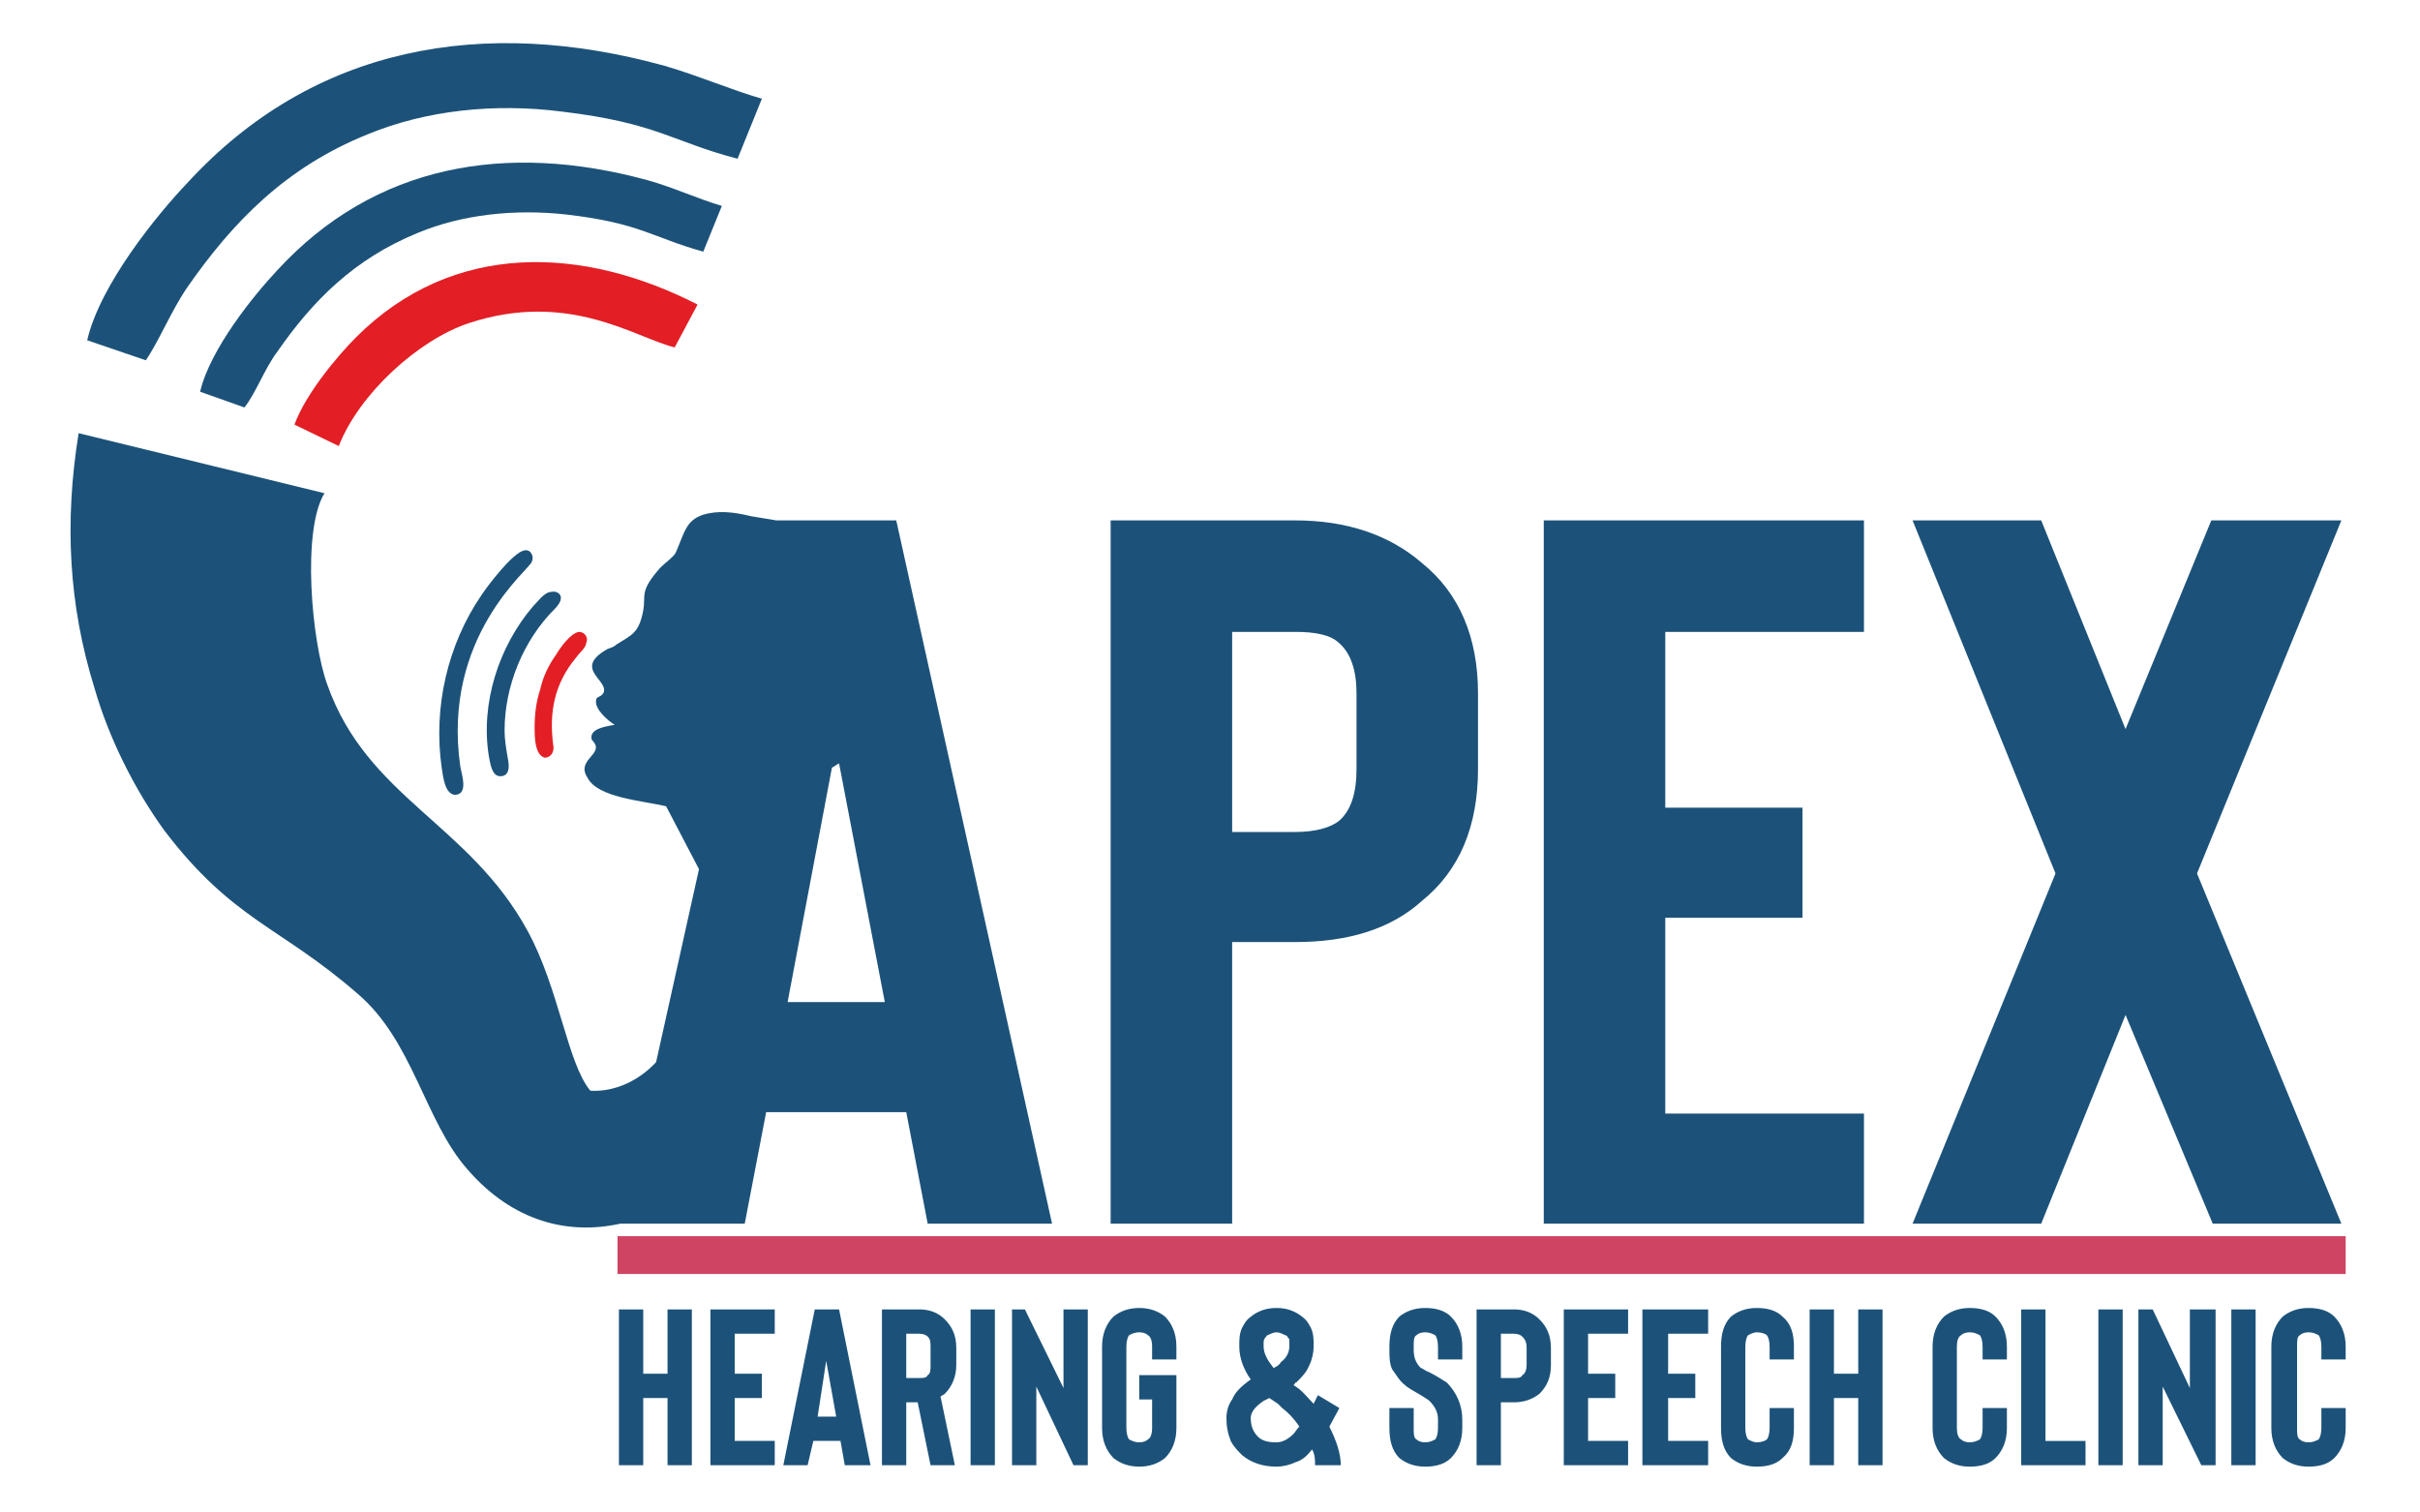
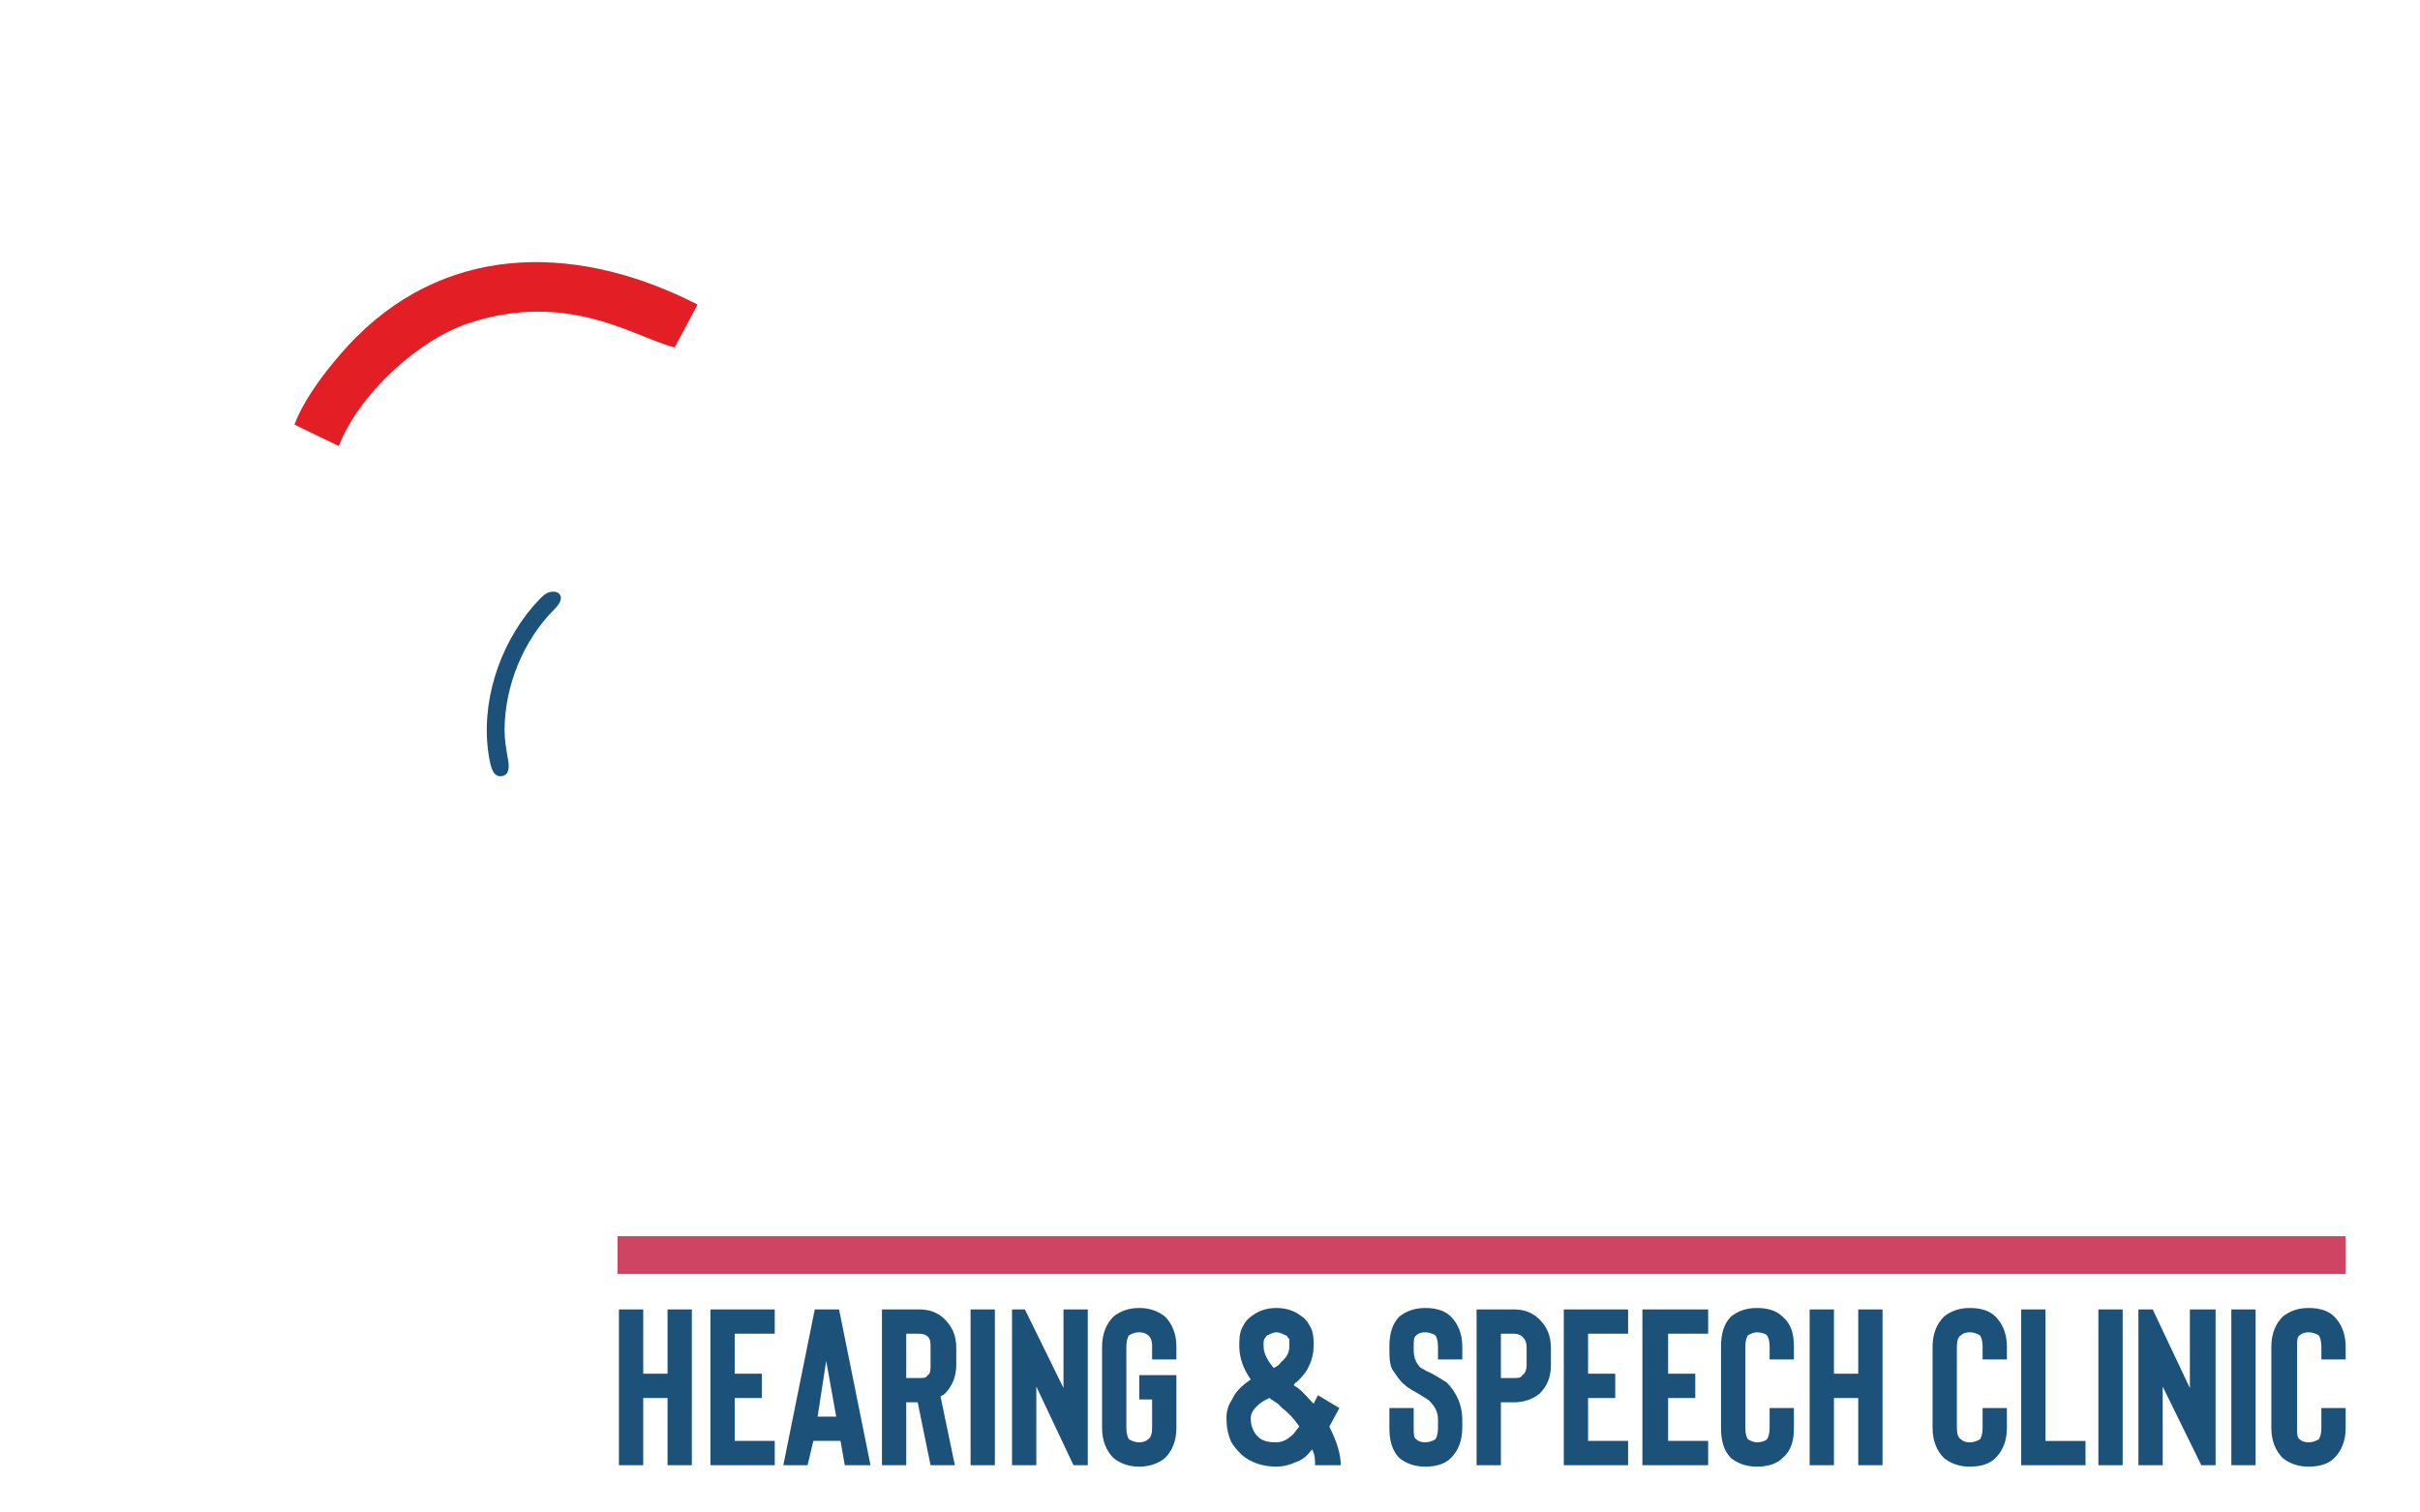
<svg xmlns="http://www.w3.org/2000/svg" xml:space="preserve" width="16.933mm" height="10.583mm" version="1.1" style="shape-rendering:geometricPrecision; text-rendering:geometricPrecision; image-rendering:optimizeQuality; fill-rule:evenodd; clip-rule:evenodd" viewBox="0 0 1693 1058">
  <defs>
    <style type="text/css">
   
    .str0 {stroke:#CE4462;stroke-width:26.45}
    .fil0 {fill:none}
    .fil2 {fill:#E31E24}
    .fil1 {fill:#1C5279}
    .fil3 {fill:#1C5279;fill-rule:nonzero}
   
  </style>
  </defs>
  <g id="Layer_x0020_1">
    <rect class="fil0" width="1693" height="1058" />
    <g id="_1718829091392">
-       <path class="fil1" d="M505 144l-13 32c-36,-10 -44,-20 -96,-26 -36,-4 -73,0 -104,13 -44,18 -73,47 -98,83 -9,12 -15,29 -23,39l-31 -11c7,-30 38,-68 54,-85 68,-74 160,-90 259,-63 18,5 35,13 52,18z" />
      <path class="fil2" d="M488 213l-16 30c-28,-7 -74,-40 -144,-17 -36,12 -77,50 -91,86l-31 -15c8,-22 31,-49 43,-61 68,-68 159,-64 239,-23z" />
-       <path class="fil1" d="M533 69l-17 42c-46,-12 -56,-25 -123,-33 -47,-6 -95,-1 -136,16 -57,23 -94,61 -126,107 -11,16 -20,38 -29,51l-41 -14c9,-39 49,-88 70,-110 88,-96 207,-117 334,-82 24,7 47,17 68,23z" />
      <path class="fil3" d="M467 916l17 0 0 109 -17 0 0 -47 -17 0 0 47 -17 0 0 -109 17 0 0 45 17 0 0 -45zm75 17l-28 0 0 28 19 0 0 17 -19 0 0 30 28 0 0 17 -45 0 0 -109 45 0 0 17zm49 92l-3 -17 -19 0 -4 17 -17 0 22 -109 17 0 22 109 -18 0zm-19 -34l13 0 -7 -39 -6 39zm96 34l-17 0 -9 -44 -8 0 0 44 -17 0 0 -109 26 0c7,0 13,2 18,7 5,5 8,11 8,20l0 12c0,8 -3,15 -8,20 -1,1 -2,1 -3,2l10 48zm-17 -82c0,-4 0,-6 -2,-8 -1,-1 -3,-2 -6,-2l-9 0 0 31 9 0c3,0 5,0 6,-2 2,-1 2,-4 2,-7l0 -12zm45 82l0 -109 -17 0 0 109 17 0zm65 -109l0 109 -10 0 -26 -55 0 55 -17 0 0 -109 9 0 27 55 0 -55 17 0zm36 110c7,0 13,-2 18,-6 5,-5 8,-12 8,-21l0 -37 -26 0 0 17 9 0 0 20c0,4 -1,7 -3,8 -1,1 -3,2 -6,2 -3,0 -5,-1 -7,-2 -1,-1 -2,-4 -2,-8l0 -57c0,-4 1,-7 2,-8 2,-1 4,-2 7,-2 3,0 5,1 6,2 2,1 3,4 3,8l0 9 17 0 0 -9c0,-9 -3,-16 -8,-21 -5,-4 -11,-6 -18,-6 -7,0 -13,2 -18,6 -5,5 -8,12 -8,21l0 57c0,9 3,16 8,21 5,4 11,6 18,6zm96 0c4,0 9,-1 13,-3 4,-1 8,-4 11,-8l1 -1c2,4 2,7 2,11l18 0c0,-8 -3,-17 -8,-27 2,-4 5,-9 7,-13l-15 -9 -3 6c-4,-4 -7,-8 -11,-11l-3 -2c1,-1 1,-2 2,-2 4,-4 7,-7 9,-12 2,-4 3,-9 3,-13l0 -3c0,-5 -1,-9 -3,-12 -2,-4 -5,-6 -8,-8 -5,-3 -10,-4 -15,-4 -5,0 -10,1 -15,4 -3,2 -6,4 -8,8 -2,3 -3,7 -3,12l0 3c0,8 3,16 8,23l0 0c-7,5 -11,9 -13,14 -3,4 -4,9 -4,13 0,6 1,11 3,16 2,4 5,7 8,10 6,5 14,8 24,8zm1 -44l3 3c4,3 8,7 12,13 -2,2 -3,4 -4,5 -4,4 -8,6 -12,6 -6,0 -10,-1 -13,-4 -3,-3 -5,-7 -5,-13 0,-4 3,-8 9,-12l4 -2 6 4zm-1 -50c2,0 4,1 6,2 1,0 2,1 2,2 1,0 1,1 1,3l0 3c0,4 -2,8 -6,11 -1,2 -3,3 -5,4 -4,-5 -7,-10 -7,-15l0 -3c0,-2 1,-3 1,-3 1,-1 1,-2 2,-2 2,-1 4,-2 6,-2zm104 94c8,0 14,-2 18,-6 5,-5 8,-12 8,-21l0 -6c0,-10 -4,-19 -11,-26 -2,-1 -6,-4 -12,-7 -3,-1 -5,-3 -6,-3 -4,-4 -5,-8 -5,-13l0 -2c0,-4 0,-7 2,-8 1,-1 3,-2 6,-2 3,0 5,1 7,2 1,1 2,4 2,8l0 9 17 0 0 -9c0,-9 -3,-16 -8,-21 -4,-4 -10,-6 -18,-6 -7,0 -13,2 -18,6 -5,5 -7,12 -7,21l0 2c0,5 0,10 2,14 3,4 5,8 9,11 2,2 6,4 11,7 3,2 5,3 6,4 4,4 6,8 6,13l0 6c0,4 -1,7 -2,8 -2,1 -4,2 -7,2 -3,0 -5,-1 -6,-2 -2,-1 -2,-4 -2,-8l0 -14 -17 0 0 14c0,9 2,16 7,21 5,4 11,6 18,6zm53 -45l9 0c7,0 13,-2 18,-6 5,-5 8,-11 8,-20l0 -12c0,-9 -3,-15 -8,-20 -5,-5 -11,-7 -18,-7l-26 0 0 109 17 0 0 -44zm0 -48l9 0c3,0 5,1 6,2 2,2 3,4 3,8l0 12c0,3 -1,6 -3,7 -1,2 -3,2 -6,2l-9 0 0 -31zm89 0l-28 0 0 28 19 0 0 17 -19 0 0 30 28 0 0 17 -45 0 0 -109 45 0 0 17zm56 0l-28 0 0 28 19 0 0 17 -19 0 0 30 28 0 0 17 -46 0 0 -109 46 0 0 17zm34 93c8,0 14,-2 18,-6 6,-5 8,-12 8,-21l0 -14 -17 0 0 14c0,4 -1,7 -2,8 -1,1 -4,2 -7,2 -2,0 -4,-1 -6,-2 -1,-1 -2,-4 -2,-8l0 -57c0,-4 1,-7 2,-8 2,-1 4,-2 6,-2 3,0 6,1 7,2 1,1 2,4 2,8l0 9 17 0 0 -9c0,-9 -2,-16 -8,-21 -4,-4 -10,-6 -18,-6 -7,0 -13,2 -18,6 -5,5 -7,12 -7,21l0 57c0,9 2,16 7,21 5,4 11,6 18,6zm71 -110l17 0 0 109 -17 0 0 -47 -17 0 0 47 -17 0 0 -109 17 0 0 45 17 0 0 -45zm78 110c8,0 14,-2 18,-6 5,-5 8,-12 8,-21l0 -14 -17 0 0 14c0,4 -1,7 -2,8 -2,1 -4,2 -7,2 -3,0 -5,-1 -6,-2 -2,-1 -3,-4 -3,-8l0 -57c0,-4 1,-7 3,-8 1,-1 3,-2 6,-2 3,0 5,1 7,2 1,1 2,4 2,8l0 9 17 0 0 -9c0,-9 -3,-16 -8,-21 -4,-4 -10,-6 -18,-6 -7,0 -13,2 -18,6 -5,5 -8,12 -8,21l0 57c0,9 3,16 8,21 5,4 11,6 18,6zm81 -1l0 -17 -28 0 0 -92 -17 0 0 109 45 0zm26 0l0 -109 -17 0 0 109 17 0zm65 -109l0 109 -10 0 -27 -55 0 55 -17 0 0 -109 10 0 26 55 0 -55 18 0zm28 109l0 -109 -17 0 0 109 17 0zm37 1c8,0 14,-2 18,-6 5,-5 8,-12 8,-21l0 -14 -17 0 0 14c0,4 -1,7 -2,8 -2,1 -4,2 -7,2 -3,0 -5,-1 -6,-2 -2,-1 -2,-4 -2,-8l0 -57c0,-4 0,-7 2,-8 1,-1 3,-2 6,-2 3,0 5,1 7,2 1,1 2,4 2,8l0 9 17 0 0 -9c0,-9 -3,-16 -8,-21 -4,-4 -10,-6 -18,-6 -7,0 -13,2 -18,6 -5,5 -8,12 -8,21l0 57c0,9 3,16 8,21 5,4 11,6 18,6z" />
-       <path class="fil1" d="M649 856l-15 -78 -98 0 -15 78 -87 0 0 0c-36,8 -75,-1 -107,-38 -30,-34 -38,-90 -77,-123 -54,-47 -87,-51 -135,-114 -21,-29 -39,-65 -49,-100 -18,-58 -21,-116 -11,-178l172 42c-16,26 -9,104 2,134 28,79 99,97 140,172 22,40 28,93 44,112 17,1 34,-7 46,-20l30 -135 -23 -44c-17,-4 -48,-6 -55,-20 -8,-12 10,-16 5,-24 -1,-2 -3,-2 -2,-6 2,-5 11,-6 16,-7 -5,-3 -14,-11 -13,-17 0,-3 3,-2 5,-5 5,-9 -22,-17 3,-31 2,-1 4,-1 6,-3 11,-7 16,-8 19,-24 2,-11 -3,-13 12,-30 3,-3 10,-8 11,-11 6,-14 7,-22 19,-26 10,-3 21,-2 33,1 6,1 12,2 18,3l84 0 109 492 -87 0zm-67 -319c2,-1 3,-2 5,-3l32 167 -68 0 31 -164zm1056 319l-90 0 -61 -146 -59 146 -90 0 100 -245 -100 -247 90 0 59 146 60 -146 91 0 -101 247 101 245zm-334 -414l-139 0 0 123 96 0 0 77 -96 0 0 137 139 0 0 77 -224 0 0 -492 224 0 0 78zm-442 217l44 0c37,0 67,-9 89,-29 26,-21 39,-52 39,-92l0 -53c0,-39 -13,-70 -39,-91 -23,-20 -53,-30 -89,-30l-129 0 0 492 85 0 0 -197zm0 -217l44 0c14,0 25,2 31,8 8,7 12,19 12,35l0 53c0,17 -4,29 -12,36 -6,5 -17,8 -31,8l-44 0 0 -140z" />
      <line class="fil0 str0" x1="432" y1="878" x2="1641" y2="878" />
-       <path class="fil1" d="M367 385c-8,1 -26,25 -30,31 -24,35 -34,79 -28,121 1,6 2,18 9,19 10,0 5,-14 4,-20 -13,-91 49,-138 50,-143 2,-4 -1,-9 -5,-8z" />
      <path class="fil1" d="M386 414c-5,0 -9,6 -13,10 -24,28 -37,68 -31,105 1,5 2,14 8,14 9,0 5,-13 5,-14 -1,-6 -2,-12 -2,-18 0,-31 13,-63 35,-85 9,-9 2,-13 -2,-12z" />
-       <path class="fil2" d="M405 442c-6,1 -13,11 -16,16 -5,7 -9,15 -11,24 -3,9 -4,18 -4,27 0,6 0,19 7,21 5,0 7,-5 6,-9 -3,-23 1,-43 16,-61 2,-3 7,-7 7,-10 2,-4 -1,-8 -5,-8z" />
    </g>
  </g>
</svg>